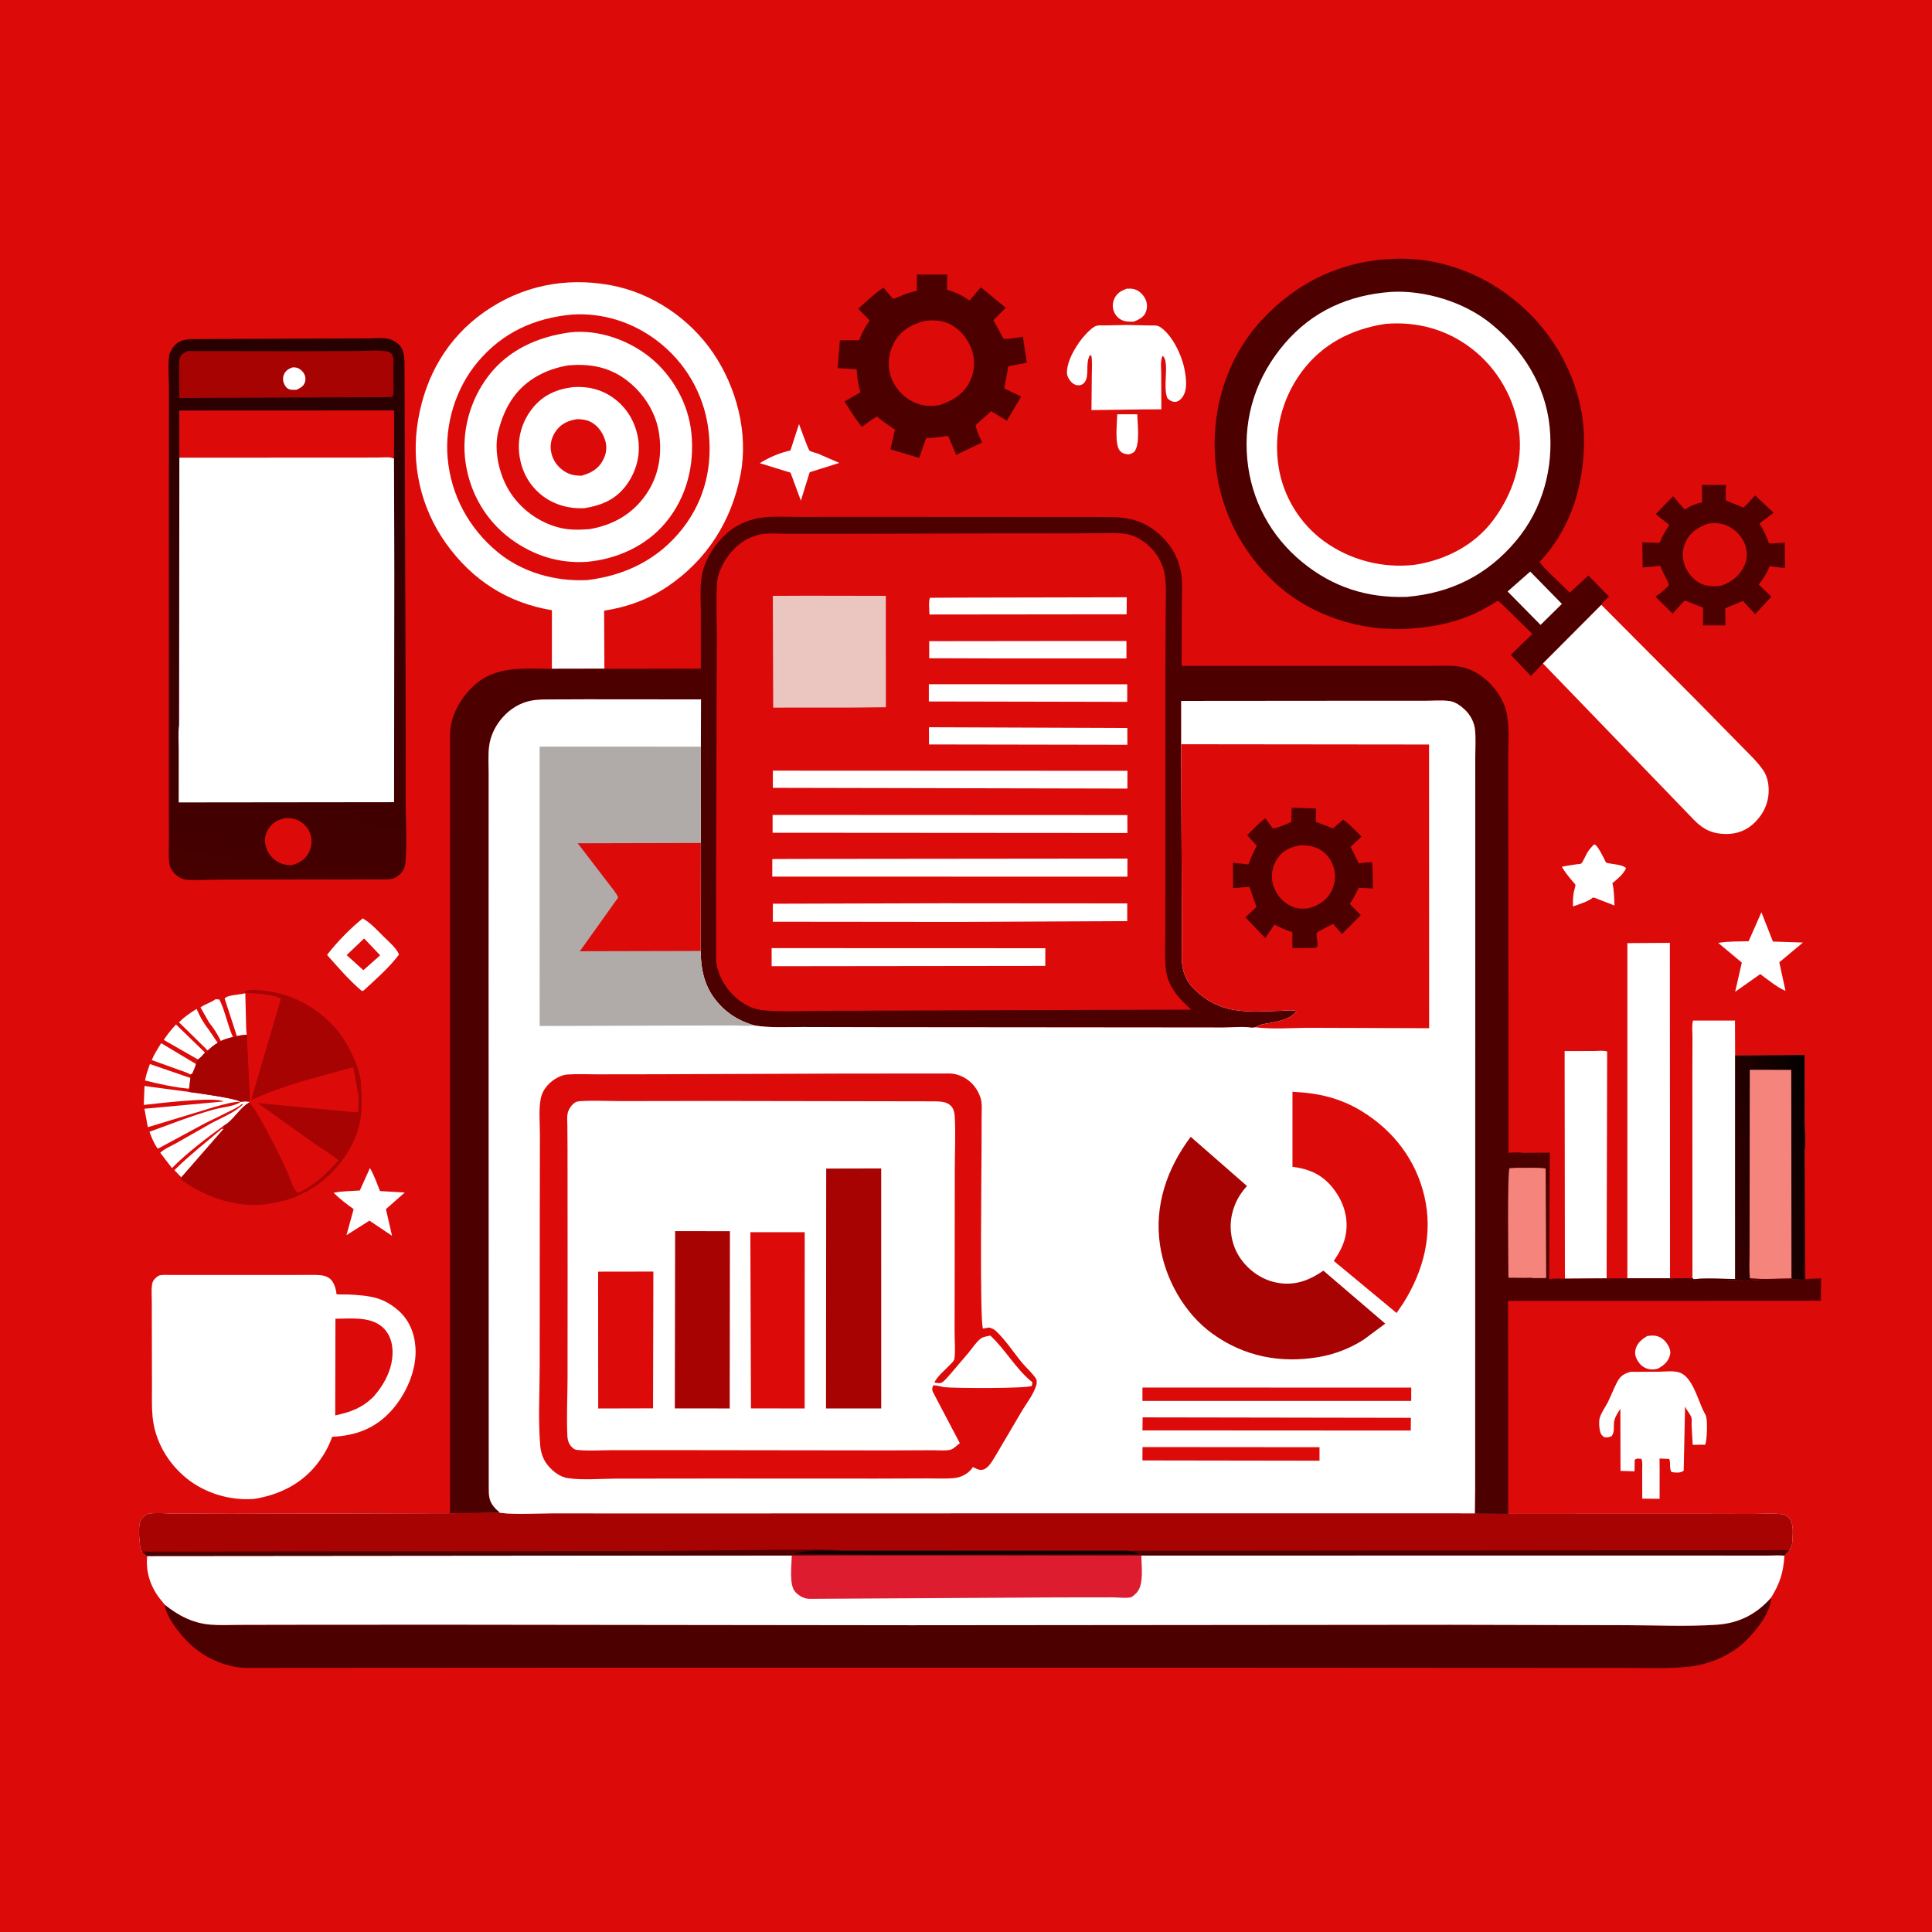
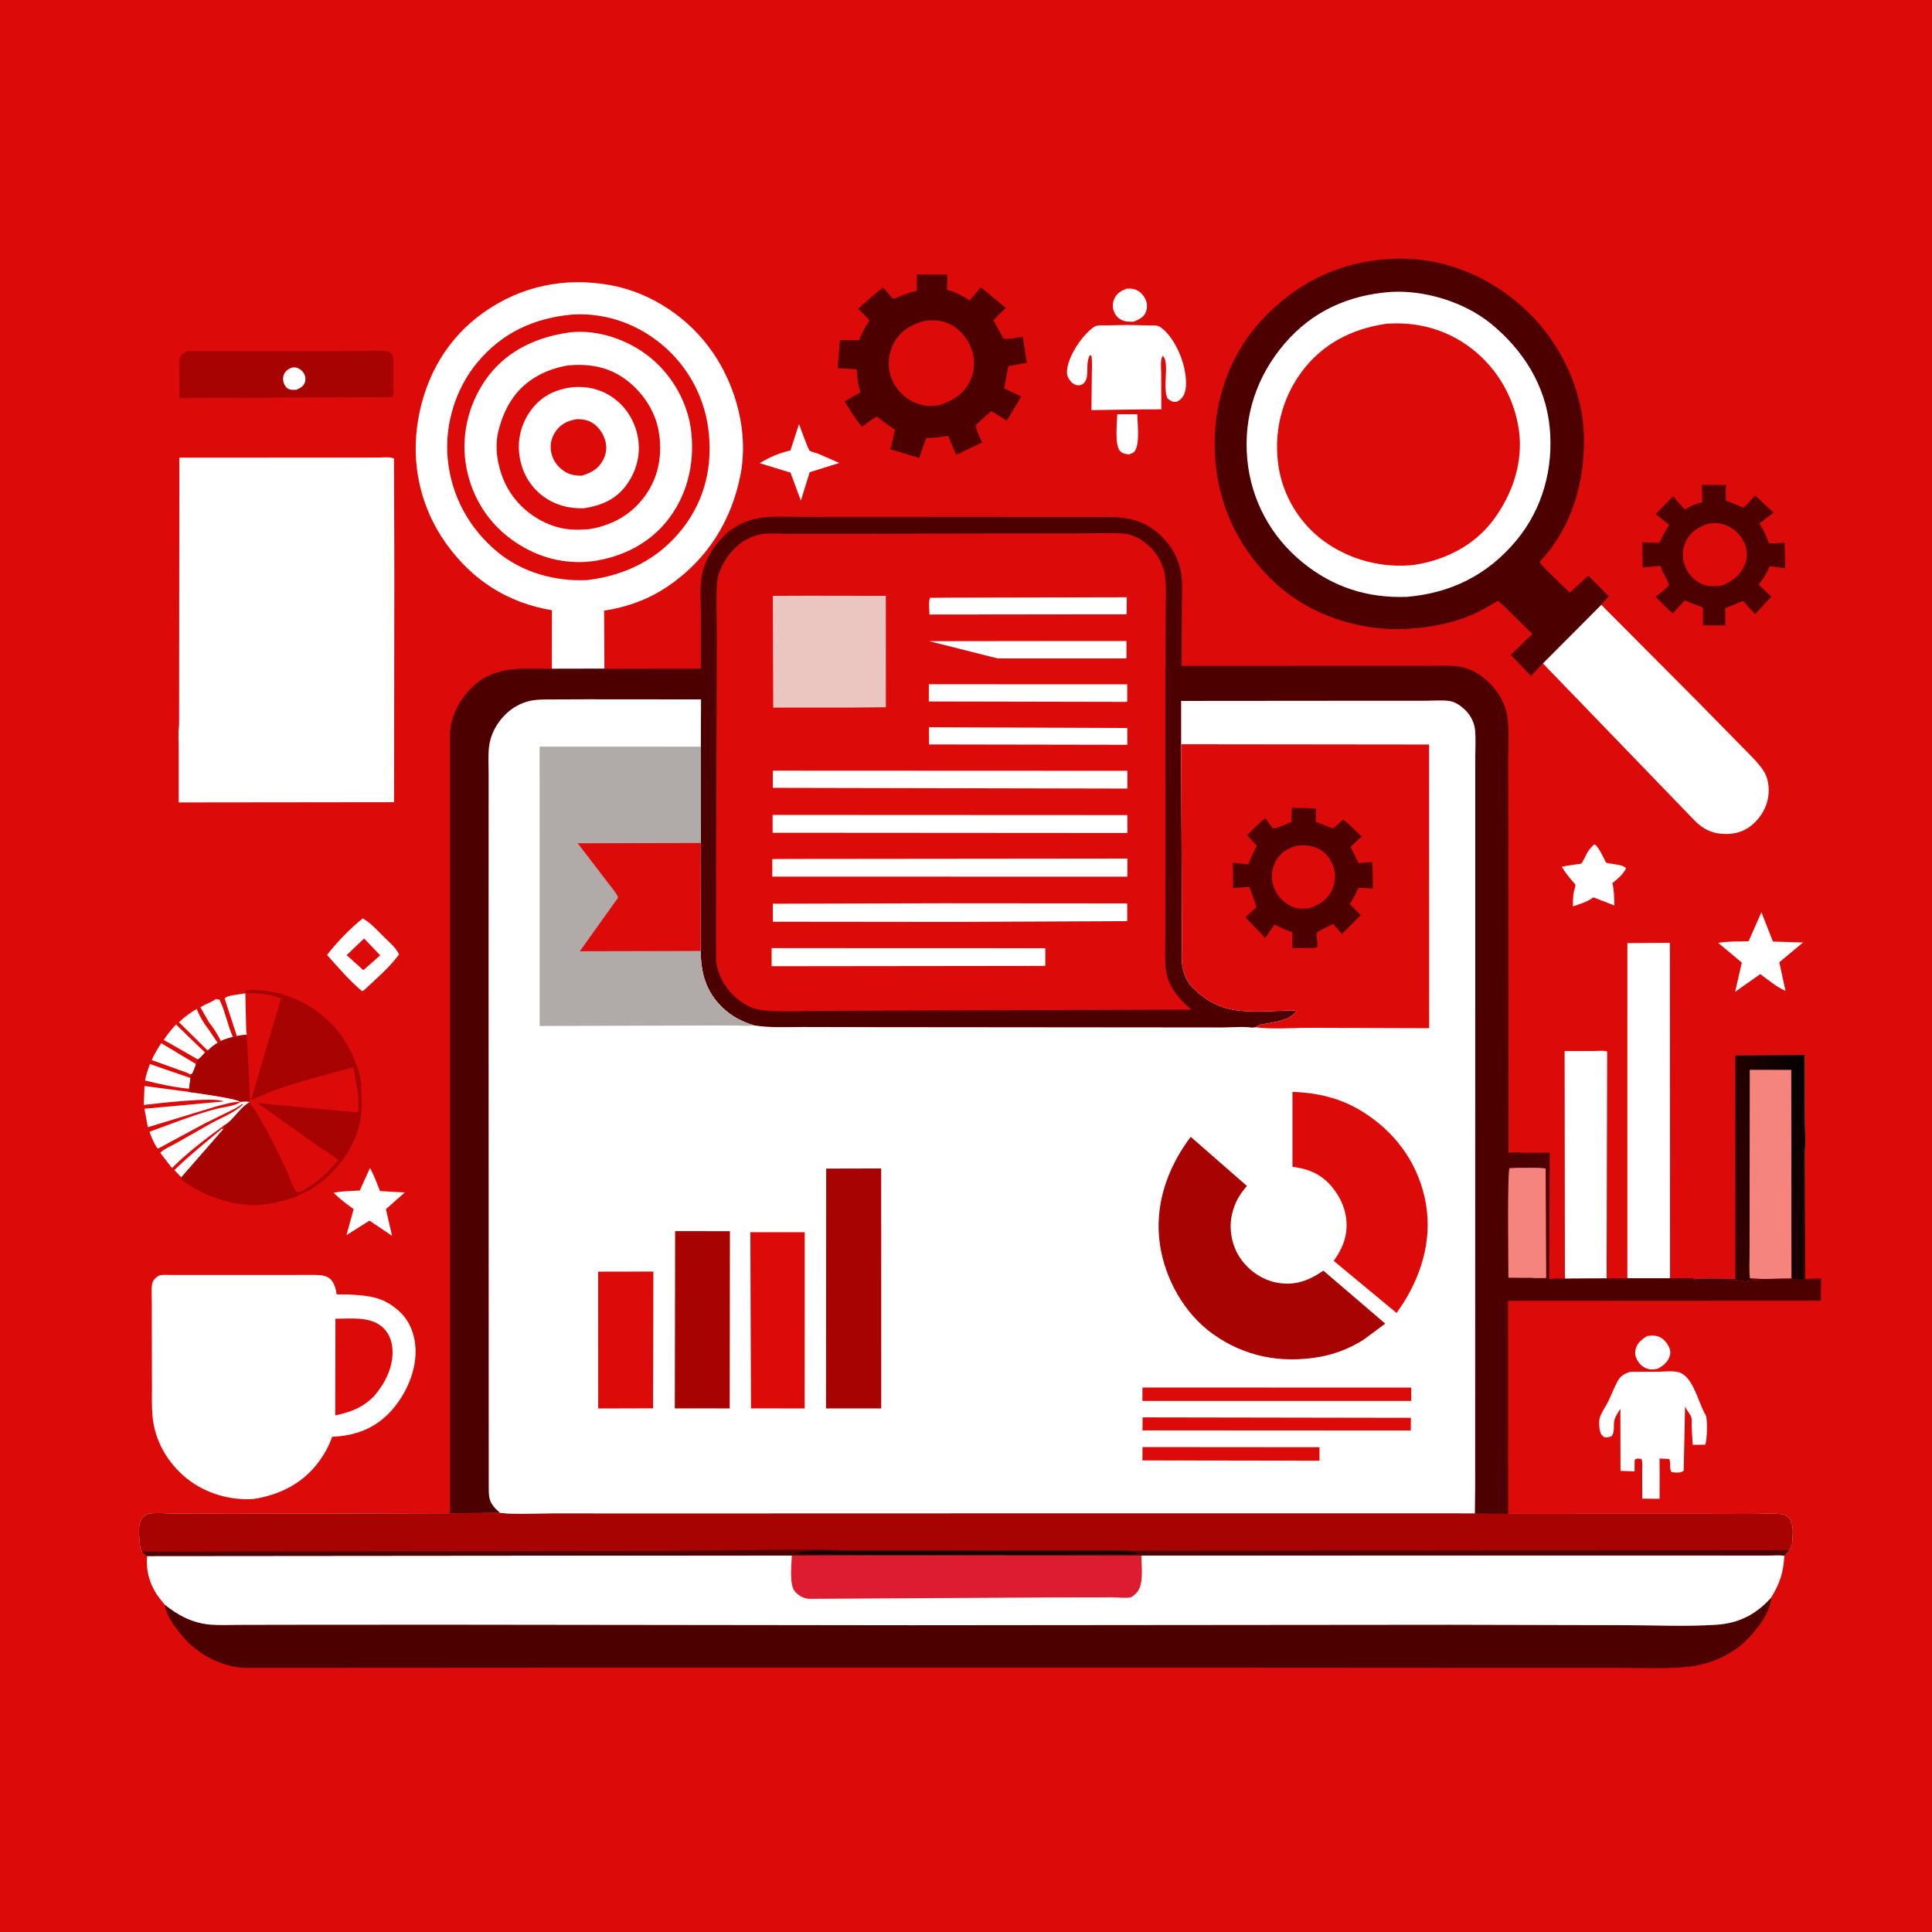
<svg xmlns="http://www.w3.org/2000/svg" version="1.1" style="display: block;" viewBox="0 0 2048 2048" width="1024" height="1024">
  <defs>
    <linearGradient id="Gradient1" gradientUnits="userSpaceOnUse" x1="1929.8" y1="1226.6" x2="1820.94" y2="1247.01">
      <stop class="stop0" offset="0" stop-opacity="1" stop-color="rgb(4,0,0)" />
      <stop class="stop1" offset="1" stop-opacity="1" stop-color="rgb(54,0,0)" />
    </linearGradient>
    <linearGradient id="Gradient2" gradientUnits="userSpaceOnUse" x1="352.891" y1="350.71" x2="255.351" y2="939.827">
      <stop class="stop0" offset="0" stop-opacity="1" stop-color="rgb(39,0,0)" />
      <stop class="stop1" offset="1" stop-opacity="1" stop-color="rgb(70,0,0)" />
    </linearGradient>
  </defs>
  <path transform="translate(0,0)" fill="rgb(221,10,10)" d="M -0 -0 L 2048 0 L 2048 2048 L -0 2048 L -0 -0 z" />
  <path transform="translate(0,0)" fill="rgb(255,255,255)" d="M 192.219 1248.07 L 184.903 1240.4 L 186.226 1239.08 C 201.001 1224.54 218.384 1210.83 234.227 1197.36 C 235.43 1196.34 234.616 1196.78 236.951 1196.81 L 192.219 1248.07 z" />
  <path transform="translate(0,0)" fill="rgb(255,255,255)" d="M 209.738 1123.04 L 173.566 1102.34 C 177.503 1096.42 181.768 1091.22 186.544 1085.97 L 217.282 1115.75 C 215.123 1118.25 212.699 1121.45 209.738 1123.04 z" />
  <path transform="translate(0,0)" fill="rgb(255,255,255)" d="M 246.11 1055.11 L 260.045 1053 L 260.799 1083.61 C 260.996 1087.8 260.764 1092.7 261.617 1096.77 C 258.509 1097.25 254.002 1097.35 251.176 1098.53 L 238.118 1058.5 C 240.253 1056.08 243.04 1055.96 246.11 1055.11 z" />
  <path transform="translate(0,0)" fill="rgb(255,255,255)" d="M 201.944 1139.04 C 198.31 1136.85 193.347 1135.5 189.364 1133.98 L 160.823 1123.72 C 163.566 1117.36 167.211 1111.66 170.871 1105.81 L 207.786 1127.95 C 206.774 1131.46 205.484 1134.62 203.967 1137.94 L 201.944 1139.04 z" />
  <path transform="translate(0,0)" fill="rgb(255,255,255)" d="M 200.438 1154.08 C 185.265 1152.75 168.56 1149.06 153.751 1145.38 C 154.772 1139.32 156.855 1133.72 158.901 1127.95 L 201.919 1142.74 L 200.438 1154.08 z" />
  <path transform="translate(0,0)" fill="rgb(255,255,255)" d="M 220.197 1113.61 L 189.732 1083.64 C 195.402 1077.99 201.644 1073.68 208.419 1069.48 C 211.6 1077.09 215.696 1084.43 220.855 1090.89 L 230.752 1105.52 C 226.716 1107.75 223.583 1110.54 220.197 1113.61 z" />
  <path transform="translate(0,0)" fill="rgb(255,255,255)" d="M 228.558 1059.18 L 232.598 1059.5 C 238.82 1072.25 241.174 1086.53 246.903 1099.32 C 242.403 1100.4 238.31 1101.46 234.12 1103.51 C 230.756 1096.6 226.46 1089.73 221.57 1083.8 L 212.548 1067.9 C 217.408 1064.28 223.555 1062.88 228.558 1059.18 z" />
  <path transform="translate(0,0)" fill="rgb(255,255,255)" d="M 1184.34 439.169 L 1205.56 439.134 C 1205.69 449.23 1208.74 470.738 1202.5 478.809 C 1200.64 480.451 1198.81 480.941 1196.5 481.726 C 1192.88 481.272 1190.16 480.936 1187.5 478.256 C 1181.23 471.929 1184.22 448.186 1184.34 439.169 z" />
  <path transform="translate(0,0)" fill="rgb(255,255,255)" d="M 1194.39 305.999 C 1197.18 305.889 1199.7 305.834 1202.41 306.588 C 1207.35 307.962 1211.46 311.91 1213.83 316.393 C 1216.39 321.222 1216.45 326.369 1214.39 331.378 C 1212.3 336.491 1206.56 339.018 1201.84 340.975 C 1197.64 341.051 1193.63 341.232 1189.69 339.516 C 1185.41 337.655 1182.48 334.441 1180.79 330.109 C 1179.01 325.567 1179.31 320.719 1181.39 316.352 C 1184.15 310.563 1188.62 308.175 1194.39 305.999 z" />
  <path transform="translate(0,0)" fill="rgb(255,255,255)" d="M 1746.29 1416.17 C 1749.06 1415.8 1752.23 1415.58 1755 1416.02 C 1760.11 1416.83 1764.51 1420.31 1767.28 1424.54 C 1769.54 1427.98 1771.37 1432.22 1770.27 1436.38 C 1768.36 1443.58 1763.64 1447.36 1757.39 1450.87 C 1754.62 1451.47 1752.03 1451.94 1749.19 1451.56 C 1744.5 1450.93 1740.08 1448.29 1737.33 1444.43 C 1734.29 1440.16 1732.53 1436.09 1733.67 1430.83 C 1735.21 1423.74 1740.39 1419.72 1746.29 1416.17 z" />
  <path transform="translate(0,0)" fill="rgb(255,255,255)" d="M 846.973 449.531 C 848.396 452.884 856.526 476.267 858.161 477.693 C 859.472 478.837 865.148 480.139 867 480.842 L 889.692 490.725 L 858.31 500.575 L 848.949 530.715 L 837.982 501.034 L 805.367 490.979 C 816.048 484.486 825.726 480.364 837.906 477.476 L 846.973 449.531 z" />
  <path transform="translate(0,0)" fill="rgb(255,255,255)" d="M 254.916 1167.92 C 245.581 1167.93 236.353 1171.08 227.406 1173.41 L 156.696 1194.88 L 153.11 1175.31 L 237 1167.6 C 227.711 1162.31 165.51 1169.85 152.396 1171.29 L 153.185 1151.2 L 201.191 1157.65 C 209.86 1158.8 250.372 1164.32 254.916 1167.92 z" />
  <path transform="translate(0,0)" fill="rgb(255,255,255)" d="M 392.158 1238.16 C 396.529 1245.64 399.546 1254.55 402.837 1262.59 L 429.075 1264.09 L 409.103 1281.73 L 415.565 1309.99 L 391.654 1293.93 L 367.264 1309.32 L 374.873 1281.75 C 367.381 1276.28 360.203 1270.95 353.616 1264.37 C 362.678 1262.63 372.189 1262.53 381.393 1261.99 L 392.158 1238.16 z" />
  <path transform="translate(0,0)" fill="rgb(255,255,255)" d="M 1689.27 895.5 L 1690.91 895.27 C 1694.7 898.716 1697.54 904.92 1700.03 909.442 C 1700.66 910.58 1701.92 913.828 1702.7 914.429 C 1703.32 914.902 1706.56 915.311 1707.43 915.466 C 1711.81 916.24 1718.21 916.752 1722 918.942 C 1722.92 919.475 1723.07 919.767 1723.65 920.5 C 1720.44 927.094 1714.76 931.666 1709.2 936.209 C 1711.12 943.937 1711.09 951.936 1711.36 959.854 L 1689.85 951.5 L 1688.59 951.428 C 1683.33 955.848 1673.91 958.481 1667.42 960.858 C 1667.25 955.89 1667.45 950.536 1668.31 945.641 C 1668.6 943.954 1670.23 939.245 1670 937.83 C 1669.93 937.401 1667.1 934.375 1666.75 933.953 C 1662.69 929.087 1658.83 924.345 1655.6 918.859 C 1660.81 917.702 1666.05 916.961 1671.33 916.185 C 1672.09 916.073 1675.45 915.873 1676.04 915.496 C 1677.54 914.536 1681.37 905.835 1682.75 903.598 C 1684.59 900.595 1686.87 898.059 1689.27 895.5 z" />
  <path transform="translate(0,0)" fill="rgb(255,255,255)" d="M 254.916 1167.92 C 258.066 1167.57 260.771 1167.3 263.905 1167.85 L 264.251 1168.69 C 253.573 1174.68 247.519 1187.9 236.833 1193.51 C 218.305 1206.83 198.386 1222.02 182.287 1238.18 L 169.865 1221.97 C 174.051 1217.83 181.483 1214.82 186.729 1211.85 L 223.551 1190.9 C 234.113 1185.11 249.139 1179.26 257.5 1170.73 L 256.5 1170.17 C 252.711 1173.7 247.597 1175.83 243 1178.14 L 216.78 1191 L 167.822 1217.44 L 166.65 1217.04 C 163.037 1211.4 160.704 1206.01 158.471 1199.71 C 181.723 1191.38 204.926 1181.85 228.824 1175.58 C 235.488 1173.83 250.596 1172.31 254.916 1167.92 z" />
  <path transform="translate(0,0)" fill="rgb(255,255,255)" d="M 1867.17 967.004 L 1879.36 998.09 L 1911.23 999.124 L 1886.13 1020.08 L 1892.72 1050.4 C 1883.2 1046.22 1874.32 1038.72 1865.95 1032.58 L 1839.33 1051.35 L 1846.4 1020.4 L 1821.39 999.509 C 1831.74 997.697 1843.09 998.062 1853.61 997.763 L 1867.17 967.004 z" />
  <path transform="translate(0,0)" fill="rgb(255,255,255)" d="M 384.543 973.512 L 385.286 973.961 L 386.5 974.745 C 394.296 979.68 400.919 987.224 407.511 993.669 C 412.824 998.864 419.97 1004.87 422.99 1011.8 C 412.496 1025.87 398.378 1038.06 385.5 1049.95 L 383.608 1050.53 C 370.544 1039.6 358 1025.01 346.685 1012.24 C 357.449 998.392 370.921 984.532 384.543 973.512 z" />
  <path transform="translate(0,0)" fill="rgb(221,10,10)" d="M 385.992 994.8 L 402.978 1012.7 L 385.169 1028.46 L 367.474 1012.43 L 385.992 994.8 z" />
  <path transform="translate(0,0)" fill="rgb(167,3,3)" d="M 251.176 1098.53 C 254.002 1097.35 258.509 1097.25 261.617 1096.77 L 265.03 1165.48 L 263.905 1167.85 C 260.771 1167.3 258.066 1167.57 254.916 1167.92 C 250.372 1164.32 209.86 1158.8 201.191 1157.65 L 200.438 1154.08 L 201.919 1142.74 L 201.944 1139.04 L 203.967 1137.94 C 205.484 1134.62 206.774 1131.46 207.786 1127.95 C 208.114 1126.24 209.024 1124.63 209.738 1123.04 C 212.699 1121.45 215.123 1118.25 217.282 1115.75 L 220.197 1113.61 C 223.583 1110.54 226.716 1107.75 230.752 1105.52 L 234.12 1103.51 C 238.31 1101.46 242.403 1100.4 246.903 1099.32 L 251.176 1098.53 z" />
  <path transform="translate(0,0)" fill="rgb(255,255,255)" d="M 1194.79 344.488 L 1219.17 345.005 C 1222.82 345.086 1226.39 344.492 1229.56 346.517 C 1242.53 354.807 1252.71 376.445 1255.56 391.191 C 1257.29 400.182 1259.23 413.326 1253.29 421.185 C 1251.36 423.74 1248.79 425.939 1245.5 426 C 1242.36 426.058 1239.89 424.281 1237.63 422.37 C 1233.82 414.613 1236.39 397.95 1236.02 388.864 C 1235.86 384.807 1235.58 379.96 1232.5 377.087 C 1229.74 381.747 1230.91 390.194 1230.93 395.679 L 1231.07 433.906 L 1211.25 433.985 L 1157 434.733 L 1157.34 398.324 C 1157.42 391.311 1157.96 383.932 1156.94 377 L 1155.38 376.5 C 1150.11 385.228 1155.19 397.739 1149.9 405 C 1148.42 407.031 1146.62 408.159 1144.08 408.424 C 1141.58 408.685 1138.89 407.752 1136.96 406.165 C 1134.11 403.815 1131.19 399.422 1131.04 395.65 C 1130.51 382.134 1142.21 363.362 1151.35 353.888 C 1154.13 351.013 1158.92 346.093 1162.84 345.229 C 1165.6 344.623 1169.31 344.994 1172.15 344.93 L 1194.79 344.488 z" />
  <path transform="translate(0,0)" fill="rgb(255,255,255)" d="M 1728.37 1454.2 L 1758 1454.09 C 1764.69 1454.04 1772.9 1452.87 1779.31 1454.6 C 1794.44 1458.68 1799.81 1485 1806.88 1497.85 L 1808.07 1500.07 C 1810.38 1505.17 1809.58 1526 1807.63 1531.44 L 1794.34 1531.57 L 1793.17 1511.12 C 1793.11 1508.95 1793.58 1504.44 1792.97 1502.59 C 1791.99 1499.59 1788.73 1495.74 1787.19 1492.8 L 1786.26 1490.99 L 1784.78 1559 C 1781.15 1561.84 1776.25 1560.98 1771.89 1560.5 C 1769.23 1556.37 1771.31 1551.16 1769.5 1546.55 L 1759.19 1546.09 L 1759.28 1560.45 L 1759.24 1588.8 L 1740.87 1588.62 L 1740.78 1558.77 C 1740.76 1555.28 1741.48 1549.59 1739.96 1546.5 C 1736.92 1546.3 1735.26 1545.51 1732.86 1547.5 L 1732.67 1559.68 L 1717.81 1559.21 L 1717.65 1493.45 C 1715.25 1496.86 1712.39 1501.45 1711.34 1505.5 C 1709.85 1511.27 1712.23 1517.01 1708.5 1522.28 C 1705.09 1523.71 1704.41 1523.95 1700.55 1523.5 C 1698.52 1521.82 1697.38 1521.1 1696.52 1518.5 C 1695.21 1514.5 1694.71 1507.78 1695.64 1503.71 C 1696.96 1497.96 1701.73 1491.71 1704.4 1486.37 C 1707.9 1479.37 1710.57 1471.95 1714.23 1465.03 C 1717.7 1458.49 1721.4 1456.21 1728.37 1454.2 z" />
  <path transform="translate(0,0)" fill="rgb(255,255,255)" d="M 1658.88 1355.47 L 1658.57 1114.18 L 1689.64 1114.12 C 1693.68 1114.11 1699.92 1113.3 1703.64 1114.65 L 1703.08 1355.17 L 1658.88 1355.47 z" />
-   <path transform="translate(0,0)" fill="rgb(255,255,255)" d="M 1794.05 1354.88 L 1793.98 1140.31 L 1794.09 1099.03 C 1794.1 1094.01 1793.21 1086.54 1794.68 1081.86 L 1839.17 1081.84 L 1839.31 1118.68 L 1839.3 1355.81 C 1825.08 1355.87 1809.52 1354.59 1795.46 1356.04 L 1794.05 1354.88 z" />
  <path transform="translate(0,0)" fill="rgb(77,0,0)" d="M 1804.08 514.027 L 1829.71 514.099 C 1829.2 519.728 1829.21 524.978 1829.57 530.61 L 1848.11 538.057 C 1852.69 534.19 1856.51 529.583 1860.45 525.083 L 1880.08 543.467 L 1865.15 554.874 C 1869.5 561.662 1872.43 568.322 1875.2 575.848 C 1880.31 576.535 1886.65 575.444 1891.85 575.074 L 1892.31 602.297 L 1875.97 600.175 C 1872.82 607.767 1869.52 613.307 1864.29 619.61 L 1877.73 632.5 L 1860.53 651.081 L 1847.49 637.022 L 1828.82 644.832 L 1829.03 662.975 L 1805.19 662.959 L 1805.28 644.137 L 1785.83 636.544 L 1773.09 650.468 L 1754.8 632.525 C 1760.31 629.006 1764.63 625.058 1769.22 620.434 C 1767.56 614.14 1762.87 607.886 1760.64 601.407 L 1760.11 599.851 L 1741.31 601.525 L 1740.91 574.892 L 1759.15 575.431 C 1761.89 568.694 1765.64 562.589 1769.34 556.351 L 1755.1 544.99 L 1773.52 526.059 L 1785.88 540.097 C 1792.04 536.138 1797.31 533.983 1804.39 532.404 L 1804.08 514.027 z" />
  <path transform="translate(0,0)" fill="rgb(221,10,10)" d="M 1810.2 555.196 C 1817.23 554.164 1824.15 554.335 1830.73 557.232 C 1838.93 560.839 1846.28 568.203 1849.52 576.581 C 1852.27 583.683 1852.55 591.843 1849.45 598.87 C 1844.49 610.119 1836.1 616.522 1824.93 620.79 C 1817.88 621.764 1810.74 621.94 1804.03 619.15 C 1796.06 615.831 1789.32 608.094 1786.24 600.111 L 1785.83 599 C 1782.73 590.872 1783.38 581.858 1787.09 574 C 1791.89 563.845 1800.19 559.021 1810.2 555.196 z" />
  <path transform="translate(0,0)" fill="rgb(255,255,255)" d="M 1725.07 1355.08 L 1725.1 999.757 L 1770.14 999.473 L 1770.31 1355.08 L 1725.07 1355.08 z" />
  <path transform="translate(0,0)" fill="rgb(245,132,125)" d="M 1839.31 1118.68 L 1912.97 1118.28 L 1913.14 1188.57 C 1913.16 1198.39 1914.42 1209.93 1913.15 1219.58 L 1913.05 1220.9 L 1912.74 1356.55 L 1900.53 1356.47 L 1899.31 1355.19 L 1899.03 1355.26 C 1884.7 1355.28 1869.12 1356.54 1854.95 1355.02 L 1855.87 1355.7 C 1858.98 1357.38 1865.05 1356.62 1868.62 1356.61 C 1862.88 1357.42 1856.72 1356.89 1851.15 1358.15 C 1848.92 1358.66 1848.24 1358.14 1846.05 1357.73 C 1840.49 1356.7 1834.12 1357.28 1828.5 1357.39 L 1800 1357.34 C 1798.12 1357.27 1796.82 1357.44 1795.46 1356.04 C 1809.52 1354.59 1825.08 1355.87 1839.3 1355.81 L 1839.31 1118.68 z" />
  <path transform="translate(0,0)" fill="url(#Gradient1)" d="M 1839.31 1118.68 L 1912.97 1118.28 L 1913.14 1188.57 C 1913.16 1198.39 1914.42 1209.93 1913.15 1219.58 L 1913.05 1220.9 L 1912.74 1356.55 L 1900.53 1356.47 L 1899.31 1355.19 L 1899.03 1355.26 L 1898.83 1134.11 L 1854.82 1134.03 L 1854.66 1283.36 L 1854.6 1328.54 C 1854.59 1337.25 1854.04 1346.37 1854.95 1355.02 L 1855.87 1355.7 C 1858.98 1357.38 1865.05 1356.62 1868.62 1356.61 C 1862.88 1357.42 1856.72 1356.89 1851.15 1358.15 C 1848.92 1358.66 1848.24 1358.14 1846.05 1357.73 C 1840.49 1356.7 1834.12 1357.28 1828.5 1357.39 L 1800 1357.34 C 1798.12 1357.27 1796.82 1357.44 1795.46 1356.04 C 1809.52 1354.59 1825.08 1355.87 1839.3 1355.81 L 1839.31 1118.68 z" />
  <path transform="translate(0,0)" fill="rgb(167,3,3)" d="M 297.842 1058.54 C 287.087 1053.48 271.883 1052.97 260.136 1052.63 L 259.789 1051 C 265.836 1047.14 286.005 1050.84 293.291 1052.43 C 321.327 1058.53 349.113 1077.65 364.565 1101.81 C 373.418 1115.65 384.031 1138.28 382.85 1155.07 C 383.819 1165.26 383.789 1175.37 382.236 1185.5 C 377.935 1213.56 359.936 1238.39 337.449 1255.22 C 331.748 1259.49 325.524 1263.02 319.024 1265.91 C 308.948 1271.55 296.751 1273.99 285.482 1275.95 C 253.844 1281.47 219.865 1270.14 194.142 1251.98 L 192.041 1250.5 L 192.219 1248.07 L 236.951 1196.81 L 237.94 1195.51 L 236.833 1193.51 C 247.519 1187.9 253.573 1174.68 264.251 1168.69 C 269.539 1174.34 273.531 1181.99 277.38 1188.69 C 287.328 1205.99 296.348 1224.35 304.643 1242.49 C 307.071 1247.8 310.152 1258.41 313.733 1262.51 C 314.754 1263.69 315.022 1263.72 316.214 1264.35 L 318.042 1263.54 C 334.45 1255.42 347.01 1243.89 358.746 1229.92 C 351.439 1223.48 341.873 1218.33 333.884 1212.66 L 273.038 1169.32 L 349.975 1176.58 L 369 1178.27 C 372.097 1178.57 375.855 1179.59 378.82 1178.6 L 379.884 1178.09 L 379.943 1161.59 L 374.511 1131.2 C 338.492 1141.47 299.832 1150.11 266.038 1166.36 L 297.842 1058.54 z" />
  <path transform="translate(0,0)" fill="rgb(255,255,255)" d="M 1697.38 641.073 L 1798.87 742.992 L 1845.67 790.641 C 1853.72 798.998 1863.06 807.431 1869.46 817.127 C 1873.15 822.726 1874.72 829.851 1874.87 836.5 C 1875.18 850.288 1869.87 862.139 1860.23 871.763 C 1851.77 880.196 1841.47 884.133 1829.62 884.072 C 1815.6 883.999 1805.63 879.357 1795.9 869.358 L 1635.49 703.174 L 1697.38 641.073 z" />
  <path transform="translate(0,0)" fill="rgb(77,0,0)" d="M 971.934 291.003 L 1004.17 291.037 L 1003.95 307.092 C 1013.09 309.897 1019.87 313.041 1027.7 318.567 L 1039.75 304.542 L 1066.14 326.272 L 1053.09 339.398 L 1063.74 359.013 C 1070.08 359.748 1077.93 357.91 1084.26 356.87 L 1088.47 384.472 L 1068.95 388.223 L 1064.49 411.676 L 1082.51 420.393 L 1067.29 445.916 L 1050.63 435.875 L 1034.3 450.63 C 1035.17 456.807 1038.44 463.387 1041.1 469.011 L 1013.6 482.203 L 1006.03 464.383 C 1006.17 463.448 1005.02 462.785 1004.5 461.992 C 996.885 463.479 989.459 464.056 981.717 464.457 L 974.4 485.434 L 943.896 476.337 L 948.702 455.559 C 942.171 450.82 935.716 446.98 929.682 441.502 C 924.075 444.622 918.883 448.717 913.675 452.467 C 906.709 444.374 901.031 434.554 895.221 425.564 L 912.028 415.953 C 909.625 407.855 908.533 399.96 908.101 391.55 L 887.941 390.208 L 890.354 360.671 L 910.649 360.702 C 913.565 352.913 917.07 346.538 921.843 339.739 L 909.739 327.221 C 918.376 319.556 926.86 311.396 936.391 304.851 L 946.486 316.639 C 949.683 316.397 953.853 314.065 956.928 312.826 C 961.872 310.834 966.636 309.442 971.84 308.309 L 971.934 291.003 z" />
  <path transform="translate(0,0)" fill="rgb(221,10,10)" d="M 979.676 340.244 C 988.478 339.089 997.382 339.307 1005.6 343.007 C 1017.26 348.256 1026.07 358.971 1030.17 370.993 C 1033.94 382.04 1033.19 394.024 1028.01 404.5 C 1021.36 417.922 1009.77 424.814 995.983 429.399 C 986.208 431.101 976.46 430.382 967.542 425.8 C 956.462 420.107 947.918 410.53 944.161 398.577 C 940.416 386.662 941.949 373.955 947.873 363 C 954.844 350.111 966.245 344.118 979.676 340.244 z" />
  <path transform="translate(0,0)" fill="rgb(255,255,255)" d="M 334.209 1351.48 L 335.882 1351.52 C 348.534 1351.83 353.487 1356.17 356.362 1368.68 C 356.613 1369.77 356.197 1371.29 357.092 1371.97 C 357.57 1372.33 367.778 1372.12 369.14 1372.2 C 379.574 1372.79 390.111 1373.31 400.174 1376.38 C 408.263 1378.85 415.227 1383.14 421.64 1388.61 C 433.596 1398.79 439.367 1412.91 440.411 1428.36 C 442.016 1452.14 430.526 1478.02 414.84 1495.38 C 397.822 1514.22 377.187 1521.92 352.138 1523.04 C 348.778 1532.47 344.295 1540.79 338.421 1548.87 C 321.589 1572.04 297.069 1584.55 269.24 1588.93 C 244.318 1590.92 217.437 1582.98 197.887 1567.16 C 177.761 1550.88 164.184 1527.55 161.706 1501.6 C 160.696 1491.03 161.135 1480.14 161.099 1469.53 L 160.964 1417.99 L 160.917 1380.59 C 160.913 1374.65 160.428 1368.25 161.06 1362.35 C 161.312 1359.99 162.178 1357.62 163.838 1355.88 C 164.857 1354.81 166.89 1352.92 168.243 1352.32 C 171.471 1350.9 177.731 1351.55 181.303 1351.54 L 211.772 1351.53 L 334.209 1351.48 z" />
  <path transform="translate(0,0)" fill="rgb(221,10,10)" d="M 355.573 1397.92 C 371.525 1397.9 391.954 1395.29 404.974 1406.4 C 411.928 1412.33 415.229 1420.54 415.955 1429.5 C 417.493 1448.46 408.407 1466.21 396.341 1480.17 C 384.013 1492.46 372.102 1496.76 355.345 1500.41 L 355.573 1397.92 z" />
  <path transform="translate(0,0)" fill="rgb(77,0,0)" d="M 1877.53 1693.46 C 1877.16 1709.36 1861.35 1729.02 1850.28 1739.7 C 1834.32 1755.1 1811.29 1764.65 1789.33 1766.87 C 1767.22 1769.1 1744.42 1768.04 1722.21 1768.05 L 1609.52 1768.02 L 1246.28 1767.81 L 590.315 1767.85 L 369.484 1767.97 L 261.065 1768.05 C 237.909 1767.61 213.871 1756.06 197.91 1739.31 C 188.975 1729.93 176.259 1714.08 174.561 1700.96 C 188.922 1712.55 204.451 1720.66 223.121 1722.18 C 233.01 1722.98 243.126 1722.46 253.048 1722.43 L 303.944 1722.32 L 464.401 1722.22 L 966.48 1722.81 L 1537.19 1722.31 L 1723.11 1722.76 C 1755.05 1722.81 1788.04 1724.42 1819.86 1722.27 C 1843.52 1720.68 1862 1711.07 1877.53 1693.46 z" />
  <path transform="translate(0,0)" fill="rgb(255,255,255)" d="M 585.009 709.031 L 585.052 646.856 C 537.987 639.062 500.558 614.937 472.852 576.114 C 445.557 537.867 435.362 491.443 443.207 445.192 C 451.125 398.508 474.117 358.36 513.208 330.851 C 552.888 302.927 599.328 293.565 647 302.268 C 690.796 310.264 730.866 337.384 755.833 373.958 C 780.688 410.367 793.422 458.767 785.122 502.472 C 775.768 551.718 749.731 593.195 707.985 621.499 C 687.446 635.424 664.851 643.565 640.404 647.349 L 640.683 708.92 L 585.009 709.031 z" />
  <path transform="translate(0,0)" fill="rgb(221,10,10)" d="M 606.717 333.418 C 638.972 331.449 670.276 341.415 696.037 360.801 C 726.059 383.394 745.832 416.907 750.775 454.176 C 755.85 492.436 747.758 529.169 723.87 559.873 C 698.402 592.608 663.324 609.961 622.736 614.896 C 589.024 616.615 553.896 607.08 527.506 585.241 C 497.044 560.033 478.115 525.206 474.542 485.689 C 471.298 449.808 483.05 411.663 506.149 384.015 C 532.46 352.523 566.334 337.113 606.717 333.418 z" />
  <path transform="translate(0,0)" fill="rgb(255,255,255)" d="M 603.949 352.374 L 604.995 352.251 C 634.084 349.13 666.035 360.338 688.635 378.477 C 712.995 398.029 729.688 427.721 732.891 458.91 C 736.405 493.127 727.872 527.189 705.674 553.887 C 684.903 578.869 653.937 592.672 622.131 595.587 C 592.559 597.487 565.62 588.936 541.778 571.537 C 515.293 552.209 498.291 522.954 493.551 490.558 C 488.798 458.073 498.016 424.18 517.998 398.182 C 539.11 370.714 570.282 356.946 603.949 352.374 z" />
  <path transform="translate(0,0)" fill="rgb(221,10,10)" d="M 602.637 387.292 C 623.857 385.453 643.507 388.528 661.221 400.838 C 679.886 413.809 694.231 434.384 698.201 456.906 C 702.479 481.172 698.411 505.343 683.891 525.5 C 669.329 545.715 648.886 556.936 624.705 560.927 C 614.368 561.694 604.061 562.017 593.904 559.575 C 571.339 554.15 551.161 539.357 539.25 519.422 C 528.845 502.009 523.207 476.905 528.308 456.963 C 531.637 443.946 536.284 432.069 544.208 421.095 C 558.081 401.882 579.648 390.987 602.637 387.292 z" />
  <path transform="translate(0,0)" fill="rgb(255,255,255)" d="M 607.655 410.358 C 623.072 409.348 636.806 412.493 649.696 421.487 C 664.455 431.786 673.671 447.589 676.444 465.222 C 679.159 482.488 674.407 499.895 664.209 513.93 C 652.881 529.52 637.831 535.719 619.373 538.732 C 603.675 539.498 587.6 535.209 575.011 525.519 C 560.747 514.542 552.454 498.915 550.408 481 C 548.421 463.599 553.55 446.496 564.394 432.853 C 575.508 418.87 590.169 412.397 607.655 410.358 z" />
  <path transform="translate(0,0)" fill="rgb(221,10,10)" d="M 612.012 444.282 C 616.883 444.493 621.243 444.832 625.692 446.995 C 633.116 450.603 638.513 457.899 641.129 465.6 C 643.805 473.474 643.024 480.654 639.114 488 C 634.141 497.341 626.259 501.47 616.574 504.264 C 608.761 504.192 603.197 503.253 596.641 498.5 C 589.692 493.462 585.118 486.103 583.985 477.567 C 582.916 469.519 585.194 462.256 590.068 455.856 C 595.521 448.695 603.359 445.499 612.012 444.282 z" />
  <path transform="translate(0,0)" fill="rgb(77,0,0)" d="M 1635.49 703.174 L 1622.87 716.648 L 1601.48 694.148 L 1624.32 672.027 L 1594.11 642.315 C 1593.23 641.537 1588.32 636.984 1587.98 636.992 C 1587.07 637.014 1582.31 640.245 1581.24 640.851 C 1573.78 645.094 1566.18 649.412 1558.22 652.663 C 1536.69 661.459 1514.57 665.258 1491.44 666.587 C 1442.31 669.41 1390.16 652.673 1353.5 619.593 C 1313.39 583.398 1290.35 534.744 1287.75 480.969 C 1285.27 429.484 1301.71 378.278 1336.79 340.034 C 1374.49 298.935 1422.33 276.239 1478 274.281 C 1530.57 272.432 1580.19 293.161 1618.06 329.113 C 1653.8 363.037 1677.68 411.898 1678.99 461.582 C 1680.28 510.626 1666.43 559.433 1632.05 595.585 C 1634.42 599.406 1638 602.683 1641.07 605.945 L 1664.03 628.244 L 1683.69 610.101 L 1705.62 632.307 C 1702.85 634.853 1700.31 637.351 1697.97 640.308 L 1697.38 641.073 L 1635.49 703.174 z" />
-   <path transform="translate(0,0)" fill="rgb(255,255,255)" d="M 1622.08 605.884 L 1655.67 640.16 L 1633.04 662.435 L 1598.11 626.977 L 1622.08 605.884 z" />
  <path transform="translate(0,0)" fill="rgb(255,255,255)" d="M 1474.53 309.423 C 1510.56 307.403 1552.18 320.172 1580.23 342.937 C 1614.26 370.552 1638.27 408.275 1642.69 452.5 C 1647.04 495.9 1635.46 539.276 1607.27 573.061 C 1576.83 609.544 1538.28 628.648 1491.24 632.718 C 1449.58 634.144 1413.16 622.57 1380.77 596.187 C 1347 568.689 1326.24 530.103 1322.16 486.781 C 1317.87 441.331 1332.19 398.71 1361.78 364.166 C 1391.39 329.613 1429.73 312.703 1474.53 309.423 z" />
  <path transform="translate(0,0)" fill="rgb(221,10,10)" d="M 1468.62 343.336 C 1502.07 340.489 1534 349.225 1560.62 369.962 C 1587.7 391.063 1605.59 422.594 1610.18 456.5 C 1614.76 490.337 1603.21 523.98 1583.14 551.019 C 1563 578.152 1532.08 593.79 1499.14 598.798 C 1465.34 602.533 1431.23 593.756 1403.64 573.77 C 1377.91 555.142 1360.11 525.973 1355.31 494.566 C 1349.9 459.136 1358.28 423.461 1379.57 394.489 C 1401.4 364.772 1432.62 348.759 1468.62 343.336 z" />
-   <path transform="translate(0,0)" fill="url(#Gradient2)" d="M 202.696 359.466 L 346.201 358.835 L 391.682 358.695 C 398.356 358.68 408.925 357.406 414.934 360.186 L 416.005 360.731 C 418.278 361.861 420.405 362.977 422.281 364.726 C 427.834 369.905 428.579 377.131 428.787 384.302 L 429.165 494.439 L 429.952 724.867 L 430.058 851.719 C 430.074 872.156 431.595 893.847 429.812 914.161 C 429.391 918.958 427.859 922.911 424.393 926.33 C 418.53 932.114 414.058 932.182 406.299 932.242 L 263.339 932.377 L 222.406 932.575 C 214.762 932.66 206.73 933.302 199.139 932.657 C 195.688 932.364 192.426 931.687 189.5 929.741 C 184.415 926.358 180.412 921.38 179.509 915.266 C 178.357 907.457 179.063 898.946 179.05 891.031 L 179.001 844.717 L 178.986 682.5 L 179.048 473.512 L 179.054 410.586 C 179.026 400.132 178.114 388.853 179.084 378.5 C 179.469 374.384 181.638 370.342 184.24 367.182 C 189.403 360.913 195.153 360.127 202.696 359.466 z" />
-   <path transform="translate(0,0)" fill="rgb(221,10,10)" d="M 302.749 867.108 C 307.526 867.131 312.008 867.552 316.35 869.727 C 322.182 872.65 327.123 878.139 329.105 884.384 C 331.322 891.368 330.305 898.642 326.708 904.91 C 322.78 911.757 316.557 915.039 309.227 917.13 C 304.278 917.11 300.155 916.554 295.684 914.297 C 288.897 910.869 283.717 904.422 281.733 897.083 C 280 890.673 280.871 884.573 284.35 878.979 C 288.875 871.702 294.799 868.978 302.749 867.108 z" />
  <path transform="translate(0,0)" fill="rgb(167,3,3)" d="M 198.732 372.137 L 323.328 372.319 L 381.454 372.068 C 391.039 372.032 403.384 370.597 412.5 373.045 C 414.302 374.419 415.989 375.773 416.599 378.1 C 417.385 381.097 416.959 385.294 416.984 388.43 L 417.036 409.196 C 417.032 412.735 417.746 417.731 416 420.752 L 409.25 420.983 L 189.996 421.9 L 190.003 392.767 C 190.019 388.894 189.425 383.512 190.427 379.832 C 191.634 375.398 194.998 374.196 198.732 372.137 z" />
  <path transform="translate(0,0)" fill="rgb(255,255,255)" d="M 309.877 389.5 C 311.277 389.364 312.554 389.379 313.941 389.655 C 317.464 390.356 320.884 393.34 322.5 396.49 C 323.971 399.358 324.224 402.761 323.021 405.756 C 321.381 409.844 318.033 411.424 314.252 413.184 C 311.807 413.231 308.896 413.468 306.563 412.652 C 304.332 411.871 302.724 409.953 301.661 407.922 C 299.927 404.613 299.514 400.66 300.925 397.156 C 302.627 392.926 305.79 391.021 309.877 389.5 z" />
  <path transform="translate(0,0)" fill="rgb(221,10,10)" d="M 190.122 485.131 L 190.074 435.199 L 417.708 435.102 L 417.649 486.055 L 416.896 485.856 C 413.363 483.978 404.747 485.039 400.642 485.037 L 360.589 485.081 L 190.122 485.131 z" />
  <path transform="translate(0,0)" fill="rgb(255,255,255)" d="M 190.122 485.131 L 360.589 485.081 L 400.642 485.037 C 404.747 485.039 413.363 483.978 416.896 485.856 L 417.649 486.055 L 417.926 572.216 L 418.007 610.73 L 417.727 850.351 L 189.433 850.609 L 189.444 795.066 C 189.463 786.527 188.644 776.972 189.839 768.548 L 190.122 485.131 z" />
  <path transform="translate(0,0)" fill="rgb(255,255,255)" d="M 1115.32 1604.1 L 1563.29 1604.13 L 1563.69 1579.59 L 1563.69 1604.54 L 1598.73 1604.76 L 1791.84 1604.68 L 1857.54 1604.83 C 1867.59 1604.86 1878.98 1603.85 1888.91 1605.14 C 1891.48 1605.47 1894.1 1606.85 1895.94 1608.68 C 1901.27 1614.01 1900.53 1623.92 1900.19 1630.83 C 1900 1634.93 1899.79 1640.09 1896.75 1643.21 L 1891.54 1649.07 C 1890.41 1667.17 1886.86 1678.03 1877.53 1693.46 C 1862 1711.07 1843.52 1720.68 1819.86 1722.27 C 1788.04 1724.42 1755.05 1722.81 1723.11 1722.76 L 1537.19 1722.31 L 966.48 1722.81 L 464.401 1722.22 L 303.944 1722.32 L 253.048 1722.43 C 243.126 1722.46 233.01 1722.98 223.121 1722.18 C 204.451 1720.66 188.922 1712.55 174.561 1700.96 L 169.485 1694.68 C 159.477 1682.03 154.177 1665.65 156.078 1649.41 C 153.732 1648.62 152.413 1646.85 150.795 1645.08 C 148.673 1642.49 148.519 1639.57 148.232 1636.35 C 147.583 1629.06 145.649 1614.67 150.968 1609 C 152.895 1606.95 155.65 1604.86 158.511 1604.46 C 166.751 1603.29 176.622 1604.44 184.996 1604.5 L 244.11 1604.69 L 476.981 1604.07 L 529.959 1603.57 C 547.682 1605.85 567.465 1604.17 585.381 1604.16 L 692.19 1604.22 L 1115.32 1604.1 z" />
  <path transform="translate(0,0)" fill="rgb(221,29,47)" d="M 929.32 1648.77 L 1209.89 1648.84 C 1209.9 1659.87 1212.81 1679.05 1205.31 1687.86 C 1204.16 1689.22 1200.39 1692.81 1198.68 1693.22 C 1193.6 1694.46 1184.84 1693.24 1179.43 1693.25 L 1120.17 1693.33 L 859.449 1694.83 C 852.969 1695.08 847.86 1692.35 843.306 1687.83 C 836.122 1680.68 839.178 1658.99 839.316 1648.82 L 929.32 1648.77 z" />
  <path transform="translate(0,0)" fill="rgb(167,3,3)" d="M 1115.32 1604.1 L 1563.29 1604.13 L 1563.69 1579.59 L 1563.69 1604.54 L 1598.73 1604.76 L 1791.84 1604.68 L 1857.54 1604.83 C 1867.59 1604.86 1878.98 1603.85 1888.91 1605.14 C 1891.48 1605.47 1894.1 1606.85 1895.94 1608.68 C 1901.27 1614.01 1900.53 1623.92 1900.19 1630.83 C 1900 1634.93 1899.79 1640.09 1896.75 1643.21 L 1891.54 1649.07 C 1886.37 1648.11 1879.93 1648.81 1874.62 1648.81 L 1841.89 1648.81 L 1713.46 1648.76 L 1209.89 1648.84 L 929.32 1648.77 L 839.316 1648.82 L 156.078 1649.41 C 153.732 1648.62 152.413 1646.85 150.795 1645.08 C 148.673 1642.49 148.519 1639.57 148.232 1636.35 C 147.583 1629.06 145.649 1614.67 150.968 1609 C 152.895 1606.95 155.65 1604.86 158.511 1604.46 C 166.751 1603.29 176.622 1604.44 184.996 1604.5 L 244.11 1604.69 L 476.981 1604.07 L 529.959 1603.57 C 547.682 1605.85 567.465 1604.17 585.381 1604.16 L 692.19 1604.22 L 1115.32 1604.1 z" />
  <path transform="translate(0,0)" fill="rgb(77,0,0)" d="M 150.795 1645.08 L 152.12 1644.33 C 156.744 1645.29 162.332 1644.75 167.088 1644.75 L 194.168 1644.83 L 316.426 1644.47 L 708.262 1644 L 829.097 1642.89 C 851.354 1642.79 874.228 1642.21 896.423 1643.88 L 1195.53 1643.9 L 1893.81 1643.27 L 1896.75 1643.21 L 1891.54 1649.07 C 1886.37 1648.11 1879.93 1648.81 1874.62 1648.81 L 1841.89 1648.81 L 1713.46 1648.76 L 1209.89 1648.84 L 929.32 1648.77 L 839.316 1648.82 L 156.078 1649.41 C 153.732 1648.62 152.413 1646.85 150.795 1645.08 z" />
  <path transform="translate(0,0)" fill="rgb(14,0,0)" d="M 896.423 1643.88 L 1195.53 1643.9 C 1198.92 1644.85 1204.19 1645.59 1207.06 1647.46 L 929.431 1648.03 L 841.559 1647.13 L 849.5 1645.53 C 864.064 1642.33 881.397 1644.59 896.423 1643.88 z" />
  <path transform="translate(0,0)" fill="rgb(77,0,0)" d="M 640.683 708.92 L 742.899 708.775 L 742.889 648.334 C 742.898 633.841 741.35 617.72 745.456 603.717 C 749.458 590.072 757.384 578.195 767.332 568.177 C 777.748 557.687 791.569 551.115 806.16 548.884 C 819.192 546.891 833.479 547.954 846.662 547.931 L 917.687 547.865 L 1174.38 548.026 C 1198.11 548.111 1215.32 552.495 1232.42 569.619 C 1241.81 579.023 1248.42 590.679 1251.34 603.68 C 1254.07 615.852 1252.84 629.797 1252.8 642.253 L 1252.56 705.904 L 1463.24 705.802 L 1516.22 705.853 C 1526.87 705.854 1538.41 704.93 1548.88 706.994 C 1560.9 709.361 1571.14 716.078 1579.66 724.676 C 1588.32 733.428 1595.45 745.535 1597.54 757.793 C 1600.18 773.276 1598.71 790.958 1598.74 806.708 L 1598.88 898.005 L 1599.08 1221.92 C 1601.99 1221.93 1611.06 1221.08 1613.42 1222.04 L 1642.82 1221.82 L 1642.15 1355.9 C 1647.78 1355.11 1653.21 1355.29 1658.88 1355.47 L 1703.08 1355.17 L 1725.07 1355.08 L 1770.31 1355.08 L 1794.05 1354.88 L 1795.46 1356.04 C 1796.82 1357.44 1798.12 1357.27 1800 1357.34 L 1828.5 1357.39 C 1834.12 1357.28 1840.49 1356.7 1846.05 1357.73 C 1848.24 1358.14 1848.92 1358.66 1851.15 1358.15 C 1856.72 1356.89 1862.88 1357.42 1868.62 1356.61 C 1865.05 1356.62 1858.98 1357.38 1855.87 1355.7 L 1854.95 1355.02 C 1869.12 1356.54 1884.7 1355.28 1899.03 1355.26 L 1899.31 1355.19 L 1900.53 1356.47 L 1912.74 1356.55 L 1913.05 1220.9 L 1913.15 1219.58 L 1913.76 1355.8 L 1930.54 1355.09 L 1930.16 1378.84 L 1598.6 1379.02 L 1598.73 1604.76 L 1563.69 1604.54 L 1563.69 1579.59 L 1563.71 1573.49 L 1563.85 1019.77 L 1563.84 852.844 L 1563.86 801.915 C 1563.85 792.604 1564.55 782.645 1563.56 773.401 C 1562.69 765.332 1558.58 757.853 1552.75 752.247 C 1548.66 748.307 1542.6 744.009 1536.85 743.166 C 1528.45 741.937 1518.74 742.869 1510.21 742.863 L 1452.93 742.838 L 1252.08 743.007 L 1252.1 788.927 L 1252.74 953.597 L 1252.91 1000.35 C 1252.94 1007.85 1252.19 1016.44 1253.38 1023.81 C 1254.88 1033.08 1258.47 1040.92 1265.06 1047.6 C 1278.06 1060.78 1293.62 1068.89 1312 1071.1 L 1313.91 1071.34 C 1328.42 1073.08 1344.18 1071.79 1358.78 1071.46 C 1362.18 1071.38 1371.75 1070.15 1374.19 1072 C 1367.92 1080.71 1355.06 1082.85 1345.11 1084.6 C 1340.39 1085.44 1334.82 1085.91 1330.99 1088.99 L 1326.87 1089.36 C 1317.54 1087.87 1305.89 1089.2 1296.36 1089.19 L 1225.38 1089.12 L 931.053 1088.86 L 850.835 1088.68 C 833.906 1088.63 816.142 1089.74 799.416 1086.96 C 786.83 1083.27 775.405 1077.27 765.903 1068.1 C 748.266 1051.08 743.048 1031.79 742.741 1008.06 L 742.896 893.6 L 742.969 791.499 L 743.105 741.385 L 621.93 741.286 L 586.812 741.416 C 578.697 741.473 570.471 741.212 562.484 742.846 C 552.319 744.925 542.995 750.228 535.652 757.498 C 526.425 766.633 519.896 778.667 518.402 791.682 C 517.345 800.897 518.015 810.876 518.001 820.187 L 517.992 870.88 L 517.947 1035.87 L 518.114 1574.96 C 518.14 1585.73 517.791 1591.63 525.777 1599.73 L 529.959 1603.57 L 476.981 1604.07 L 477.059 778.719 C 477.142 759.838 487.257 741.433 500.532 728.453 C 524.407 705.106 554.46 708.868 585.009 709.031 L 640.683 708.92 z" />
  <path transform="translate(0,0)" fill="rgb(245,132,125)" d="M 1608.35 1237.9 C 1618.08 1238.16 1628.85 1237.34 1638.44 1238.61 L 1639.03 1354.8 L 1625.39 1354.86 C 1623.33 1354.14 1619.65 1354.61 1617.42 1354.59 L 1598.99 1354.43 C 1599 1342.53 1597.64 1242.19 1600.16 1238.34 L 1608.35 1237.9 z" />
  <path transform="translate(0,0)" fill="rgb(221,10,10)" d="M 1034.81 565.501 L 1137.24 565.418 L 1171.37 565.204 C 1179.38 565.161 1187.39 564.808 1195.31 566.324 C 1203.35 567.862 1210.72 572.5 1216.85 577.775 C 1226.2 585.813 1232.66 597.04 1234.67 609.227 C 1236.67 621.419 1235.71 635.103 1235.68 647.461 L 1235.35 713.626 L 1235.39 920 L 1235.26 987.468 C 1235.24 999.977 1234.6 1012.88 1235.58 1025.35 C 1237.08 1044.56 1248.84 1058.23 1262.88 1070.26 L 987.79 1071.1 L 871.949 1071.53 C 851.645 1071.62 830.698 1072.87 810.5 1071.1 C 805.077 1070.63 799.417 1069.39 794.475 1067.05 C 779.546 1060.01 767.317 1046.33 761.92 1030.76 C 760.409 1026.4 759.352 1022.59 759.122 1017.96 L 759.048 935.535 L 759.56 778.873 L 759.875 674.076 C 759.862 655.519 758.938 636.452 760.097 617.954 C 760.498 611.54 762.625 605.685 765.431 599.975 C 772.509 585.568 784.702 573.092 800.215 568.052 L 801.676 567.594 C 811.62 564.358 823.904 565.825 834.33 565.834 L 889.091 565.858 L 1034.81 565.501 z" />
  <path transform="translate(0,0)" fill="rgb(255,255,255)" d="M 1011.46 633.516 L 1194.42 633.138 L 1194.26 651.188 L 1166.5 651.202 L 985.282 651.406 C 985.243 646.911 984.021 637.459 985.857 633.685 L 1011.46 633.516 z" />
  <path transform="translate(0,0)" fill="rgb(255,255,255)" d="M 984.724 770.907 L 1195.02 771.699 L 1195.05 789.499 L 984.782 789.139 L 984.724 770.907 z" />
-   <path transform="translate(0,0)" fill="rgb(255,255,255)" d="M 1122.82 679.5 L 1194.08 679.503 L 1194.07 697.972 L 1057.5 697.954 L 984.993 697.763 L 984.988 679.668 L 1122.82 679.5 z" />
+   <path transform="translate(0,0)" fill="rgb(255,255,255)" d="M 1122.82 679.5 L 1194.08 679.503 L 1194.07 697.972 L 1057.5 697.954 L 984.988 679.668 L 1122.82 679.5 z" />
  <path transform="translate(0,0)" fill="rgb(255,255,255)" d="M 984.63 725.331 L 1194.92 725.376 L 1194.89 744.002 L 984.596 743.585 L 984.63 725.331 z" />
  <path transform="translate(0,0)" fill="rgb(255,255,255)" d="M 817.96 1005.05 L 1108.09 1005.15 L 1108.04 1023.9 L 817.957 1024.24 L 817.96 1005.05 z" />
  <path transform="translate(0,0)" fill="rgb(255,255,255)" d="M 819.288 816.92 L 1195.13 817.082 L 1195.08 835.923 L 819.249 835.144 L 819.288 816.92 z" />
  <path transform="translate(0,0)" fill="rgb(255,255,255)" d="M 840.235 910.504 L 1195.13 910.139 L 1195.1 929.282 L 1172.75 929.289 L 818.626 929.254 L 818.682 910.618 L 840.235 910.504 z" />
  <path transform="translate(0,0)" fill="rgb(255,255,255)" d="M 819.003 863.86 L 1195.04 864.032 L 1195.1 883.002 L 818.996 882.744 L 819.003 863.86 z" />
  <path transform="translate(0,0)" fill="rgb(255,255,255)" d="M 998.49 957.5 L 1194.89 957.648 L 1194.92 976.445 L 1015.75 977.27 L 819.263 977.075 L 819.272 957.988 L 998.49 957.5 z" />
  <path transform="translate(0,0)" fill="rgb(235,198,193)" d="M 856.685 631.495 L 939.031 631.632 L 939.058 749.705 L 903.5 750.051 L 819.63 750.093 L 819.222 631.634 L 856.685 631.495 z" />
  <path transform="translate(0,0)" fill="rgb(255,255,255)" d="M 529.959 1603.57 L 525.777 1599.73 C 517.791 1591.63 518.14 1585.73 518.114 1574.96 L 517.947 1035.87 L 517.992 870.88 L 518.001 820.187 C 518.015 810.876 517.345 800.897 518.402 791.682 C 519.896 778.667 526.425 766.633 535.652 757.498 C 542.995 750.228 552.319 744.925 562.484 742.846 C 570.471 741.212 578.697 741.473 586.812 741.416 L 621.93 741.286 L 743.105 741.385 L 742.969 791.499 L 742.896 893.6 L 742.741 1008.06 C 743.048 1031.79 748.266 1051.08 765.903 1068.1 C 775.405 1077.27 786.83 1083.27 799.416 1086.96 C 816.142 1089.74 833.906 1088.63 850.835 1088.68 L 931.053 1088.86 L 1225.38 1089.12 L 1296.36 1089.19 C 1305.89 1089.2 1317.54 1087.87 1326.87 1089.36 L 1330.99 1088.99 C 1334.82 1085.91 1340.39 1085.44 1345.11 1084.6 C 1355.06 1082.85 1367.92 1080.71 1374.19 1072 C 1371.75 1070.15 1362.18 1071.38 1358.78 1071.46 C 1344.18 1071.79 1328.42 1073.08 1313.91 1071.34 L 1312 1071.1 C 1293.62 1068.89 1278.06 1060.78 1265.06 1047.6 C 1258.47 1040.92 1254.88 1033.08 1253.38 1023.81 C 1252.19 1016.44 1252.94 1007.85 1252.91 1000.35 L 1252.74 953.597 L 1252.1 788.927 L 1252.08 743.007 L 1452.93 742.838 L 1510.21 742.863 C 1518.74 742.869 1528.45 741.937 1536.85 743.166 C 1542.6 744.009 1548.66 748.307 1552.75 752.247 C 1558.58 757.853 1562.69 765.332 1563.56 773.401 C 1564.55 782.645 1563.85 792.604 1563.86 801.915 L 1563.84 852.844 L 1563.85 1019.77 L 1563.71 1573.49 L 1563.69 1579.59 L 1563.29 1604.13 L 1115.32 1604.1 L 692.19 1604.22 L 585.381 1604.16 C 567.465 1604.17 547.682 1605.85 529.959 1603.57 z" />
  <path transform="translate(0,0)" fill="rgb(221,10,10)" d="M 1211.11 1533.96 L 1398.73 1534.11 L 1398.73 1548.41 L 1211.01 1548.12 L 1211.11 1533.96 z" />
  <path transform="translate(0,0)" fill="rgb(221,10,10)" d="M 1211.22 1502.47 L 1495.6 1502.94 L 1495.48 1516.42 L 1211.08 1516.26 L 1211.22 1502.47 z" />
  <path transform="translate(0,0)" fill="rgb(221,10,10)" d="M 1211.06 1470.84 L 1495.99 1470.91 L 1495.95 1485.05 L 1211.01 1485.03 L 1211.06 1470.84 z" />
  <path transform="translate(0,0)" fill="rgb(221,10,10)" d="M 1370.08 1157.36 C 1396.98 1158.5 1420.7 1163.84 1443.9 1178.16 C 1477.35 1198.8 1500.96 1229.7 1509.92 1268.11 C 1519.23 1308.04 1509.14 1346.8 1487.85 1380.93 L 1480.45 1391.85 L 1413.84 1336.6 C 1420.12 1327.5 1425.06 1318.55 1426.77 1307.45 C 1429.42 1290.14 1424.07 1273.85 1413.54 1260.18 C 1402.05 1245.26 1388.34 1239.24 1370.06 1236.84 L 1370.08 1157.36 z" />
  <path transform="translate(0,0)" fill="rgb(167,3,3)" d="M 1262.2 1205.08 L 1321.86 1257.22 C 1313.8 1266.23 1309.13 1274.48 1306.2 1286.24 C 1302.39 1301.55 1305.28 1318.94 1313.77 1332.24 C 1322.44 1345.83 1337.04 1356.43 1352.93 1359.56 C 1372.05 1363.34 1387.16 1357.7 1402.87 1346.96 L 1468.43 1403.1 L 1445.73 1419.96 C 1431.59 1429.12 1414.92 1435.6 1398.33 1438.46 C 1357.65 1445.5 1318.93 1438.04 1285.32 1413.82 C 1255.44 1392.3 1235.01 1355.79 1229.63 1319.61 C 1223.41 1277.87 1237.25 1238.24 1262.2 1205.08 z" />
  <path transform="translate(0,0)" fill="rgb(176,171,169)" d="M 799.416 1086.96 C 792.024 1087.88 784.24 1087.03 776.78 1087.03 L 732.648 1087.13 L 572.07 1087.6 L 572.016 791.443 L 742.969 791.499 L 742.896 893.6 L 742.741 1008.06 C 743.048 1031.79 748.266 1051.08 765.903 1068.1 C 775.405 1077.27 786.83 1083.27 799.416 1086.96 z" />
  <path transform="translate(0,0)" fill="rgb(221,10,10)" d="M 742.741 1008.06 L 614.647 1008.37 L 655.241 951.481 C 653.667 946.845 648.497 941.201 645.542 937.133 L 612.418 893.916 L 742.896 893.6 L 742.741 1008.06 z" />
  <path transform="translate(0,0)" fill="rgb(221,10,10)" d="M 1252.1 788.927 L 1514.86 789.218 L 1514.95 1089.94 L 1389.74 1089.52 C 1370.64 1089.47 1349.88 1091.33 1330.99 1088.99 C 1334.82 1085.91 1340.39 1085.44 1345.11 1084.6 C 1355.06 1082.85 1367.92 1080.71 1374.19 1072 C 1371.75 1070.15 1362.18 1071.38 1358.78 1071.46 C 1344.18 1071.79 1328.42 1073.08 1313.91 1071.34 L 1312 1071.1 C 1293.62 1068.89 1278.06 1060.78 1265.06 1047.6 C 1258.47 1040.92 1254.88 1033.08 1253.38 1023.81 C 1252.19 1016.44 1252.94 1007.85 1252.91 1000.35 L 1252.74 953.597 L 1252.1 788.927 z" />
  <path transform="translate(0,0)" fill="rgb(77,0,0)" d="M 1369.3 856.203 L 1395.05 857.044 L 1394.93 871.207 L 1413.08 878.15 L 1423.81 868.768 C 1430.9 873.951 1437.06 880.668 1443.33 886.813 L 1431.71 897.64 L 1440.25 915.013 L 1454.34 913.774 C 1455.57 922.899 1455.1 932.61 1455.26 941.828 L 1440.4 941.051 C 1437.17 947.128 1434.89 952.542 1430.81 958.189 L 1442.49 970.06 L 1422.52 990.174 L 1413.17 979.347 C 1410.92 980.525 1396.95 987.232 1396.05 988.813 C 1394.07 992.274 1398.59 1000.28 1395.58 1004.5 L 1391.25 1004.89 L 1369.96 1005.09 L 1369.98 988.171 L 1367.37 987.278 C 1361.56 985.352 1356.41 982.844 1350.96 980.063 L 1341.23 994.364 L 1320.18 972.395 L 1331.96 961.449 L 1324.4 940.06 L 1307.09 941.462 L 1306.95 914.567 L 1323.42 916.33 C 1325.83 909.38 1328.76 903.13 1332.25 896.657 L 1322.02 885.409 C 1328.22 879.175 1334.28 872.718 1341.29 867.377 L 1349.08 877.91 C 1352.58 878.862 1364.75 872.893 1368.85 871.348 L 1369.3 856.203 z" />
  <path transform="translate(0,0)" fill="rgb(221,10,10)" d="M 1376.98 896.233 C 1384.44 895.716 1391.9 896.584 1398.56 900.21 C 1406.59 904.584 1411.83 912.296 1414.14 921 C 1416.47 929.791 1414.75 939.289 1410.05 947 C 1404.76 955.698 1396.05 960.47 1386.49 962.977 C 1382.26 963.126 1377.42 963.609 1373.34 962.385 C 1364.52 959.743 1356.27 952.909 1352.25 944.583 L 1351.66 943.295 C 1350.77 941.433 1349.94 939.644 1349.42 937.637 C 1346.91 928.048 1348.54 918.248 1354.1 910 C 1359.63 901.809 1367.61 898.096 1376.98 896.233 z" />
-   <path transform="translate(0,0)" fill="rgb(221,10,10)" d="M 1031.32 1555.1 C 1029.86 1557.66 1027.67 1559.74 1025.32 1561.5 C 1021.03 1564.7 1015.66 1566.57 1010.33 1566.97 C 1001.53 1567.64 992.316 1567.16 983.472 1567.2 L 929.566 1567.38 L 755.802 1567.31 L 652.501 1567.42 C 636.306 1567.45 617.855 1569.2 601.889 1566.91 C 593.108 1565.66 584.462 1558.56 579.353 1551.5 C 575.043 1545.55 573.11 1538.59 572.547 1531.35 C 570.394 1503.64 572.121 1474.46 572.101 1446.61 L 572.201 1279.85 L 572.317 1202.86 C 572.342 1190.53 570.857 1175.95 573.318 1164 C 575.065 1155.52 581.289 1148.26 588.458 1143.75 C 592.448 1141.24 597.01 1139.32 601.748 1139 C 612.09 1138.31 622.852 1138.86 633.237 1138.84 L 693.5 1138.76 L 887.466 1138.06 L 973.454 1137.96 L 998.523 1137.98 C 1003.14 1137.99 1008.22 1137.61 1012.72 1138.68 C 1025.78 1141.77 1035.45 1151.39 1039.5 1164.09 C 1041.29 1169.71 1040.57 1177.2 1040.56 1183.07 L 1040.49 1216.67 C 1040.44 1238.52 1038.45 1402.25 1042 1408.32 L 1048.5 1407.25 C 1051.27 1408.01 1053.59 1408.87 1055.71 1410.87 C 1066.05 1420.59 1074.72 1434.07 1083.83 1445.05 C 1087.95 1450.02 1095.91 1456.97 1098.71 1462.5 C 1099.05 1463.17 1098.82 1466.09 1098.85 1467 C 1096.35 1477.48 1087.92 1487.62 1082.5 1496.98 L 1056.87 1540.54 C 1053.58 1545.74 1049.84 1553.56 1044.5 1556.81 C 1042.37 1558.11 1040 1558.5 1037.57 1557.85 C 1035.4 1557.27 1033.31 1556.11 1031.32 1555.1 z" />
  <path transform="translate(0,0)" fill="rgb(255,255,255)" d="M 1017.45 1529.84 C 1015.24 1531.55 1010.68 1535.79 1008.25 1536.57 C 1003.24 1538.17 994.274 1537.27 988.928 1537.31 L 940.913 1537.48 L 724.813 1537.21 L 649.273 1537.24 C 637.167 1537.25 624.003 1538.25 612 1537.01 C 608.719 1536.67 606.863 1534.99 604.904 1532.5 C 602.431 1529.35 601.618 1525.88 601.43 1521.94 C 600.498 1502.38 601.522 1482.25 601.617 1462.63 L 601.687 1347.06 L 601.606 1218.35 L 601.436 1193.41 C 601.396 1189.25 600.892 1184.35 601.695 1180.26 C 602.508 1176.13 606.167 1170.48 609.954 1168.5 C 611.542 1167.67 613.228 1167.39 615 1167.28 C 629.516 1166.34 644.676 1167.24 659.25 1167.21 L 753.802 1167.06 L 991 1167.46 C 994.973 1167.56 999.635 1167.7 1003.36 1169.18 C 1006.29 1170.35 1009.15 1172.81 1010.38 1175.75 C 1011.4 1178.17 1011.92 1180.89 1012.07 1183.5 C 1013.1 1201.92 1012.15 1220.93 1012.13 1239.4 L 1012 1347.79 L 1011.9 1412.14 C 1011.88 1421.12 1012.99 1431.65 1011.69 1440.45 C 1011.34 1442.84 1008.42 1445.24 1006.79 1446.98 C 1001.85 1452.26 993.393 1459.04 990.455 1465.55 C 992.495 1465.79 995.854 1466.72 997.715 1465.85 C 1001.18 1464.23 1004.28 1459.97 1006.93 1457.12 L 1027.05 1433.53 C 1030.83 1428.81 1034.93 1422.56 1039.71 1418.91 C 1042.14 1417.06 1046.76 1416.43 1049.71 1415.75 C 1065.7 1430.41 1076.88 1451.21 1093.57 1464.57 L 1094.37 1465.18 L 1093.86 1469 C 1089.7 1472.07 1010.27 1471.68 1000.5 1470.42 L 996.97 1469.61 C 994.521 1468.95 991.917 1468.71 989.403 1468.37 C 988.285 1471.02 987.67 1472.29 988.682 1475.1 L 1017.45 1529.84 z" />
  <path transform="translate(0,0)" fill="rgb(221,10,10)" d="M 634.031 1348 L 692.595 1347.91 L 692.261 1492.9 L 634.135 1493.05 L 634.031 1348 z" />
  <path transform="translate(0,0)" fill="rgb(221,10,10)" d="M 795.405 1306.16 L 853.028 1306.21 L 852.972 1493.01 L 796.061 1492.97 L 795.405 1306.16 z" />
  <path transform="translate(0,0)" fill="rgb(167,3,3)" d="M 715.667 1305.01 L 773.751 1305.11 L 773.534 1493 L 715.331 1492.97 L 715.667 1305.01 z" />
  <path transform="translate(0,0)" fill="rgb(167,3,3)" d="M 875.814 1238.75 L 934.095 1238.61 L 934.139 1493.01 L 875.611 1493.02 L 875.814 1238.75 z" />
</svg>